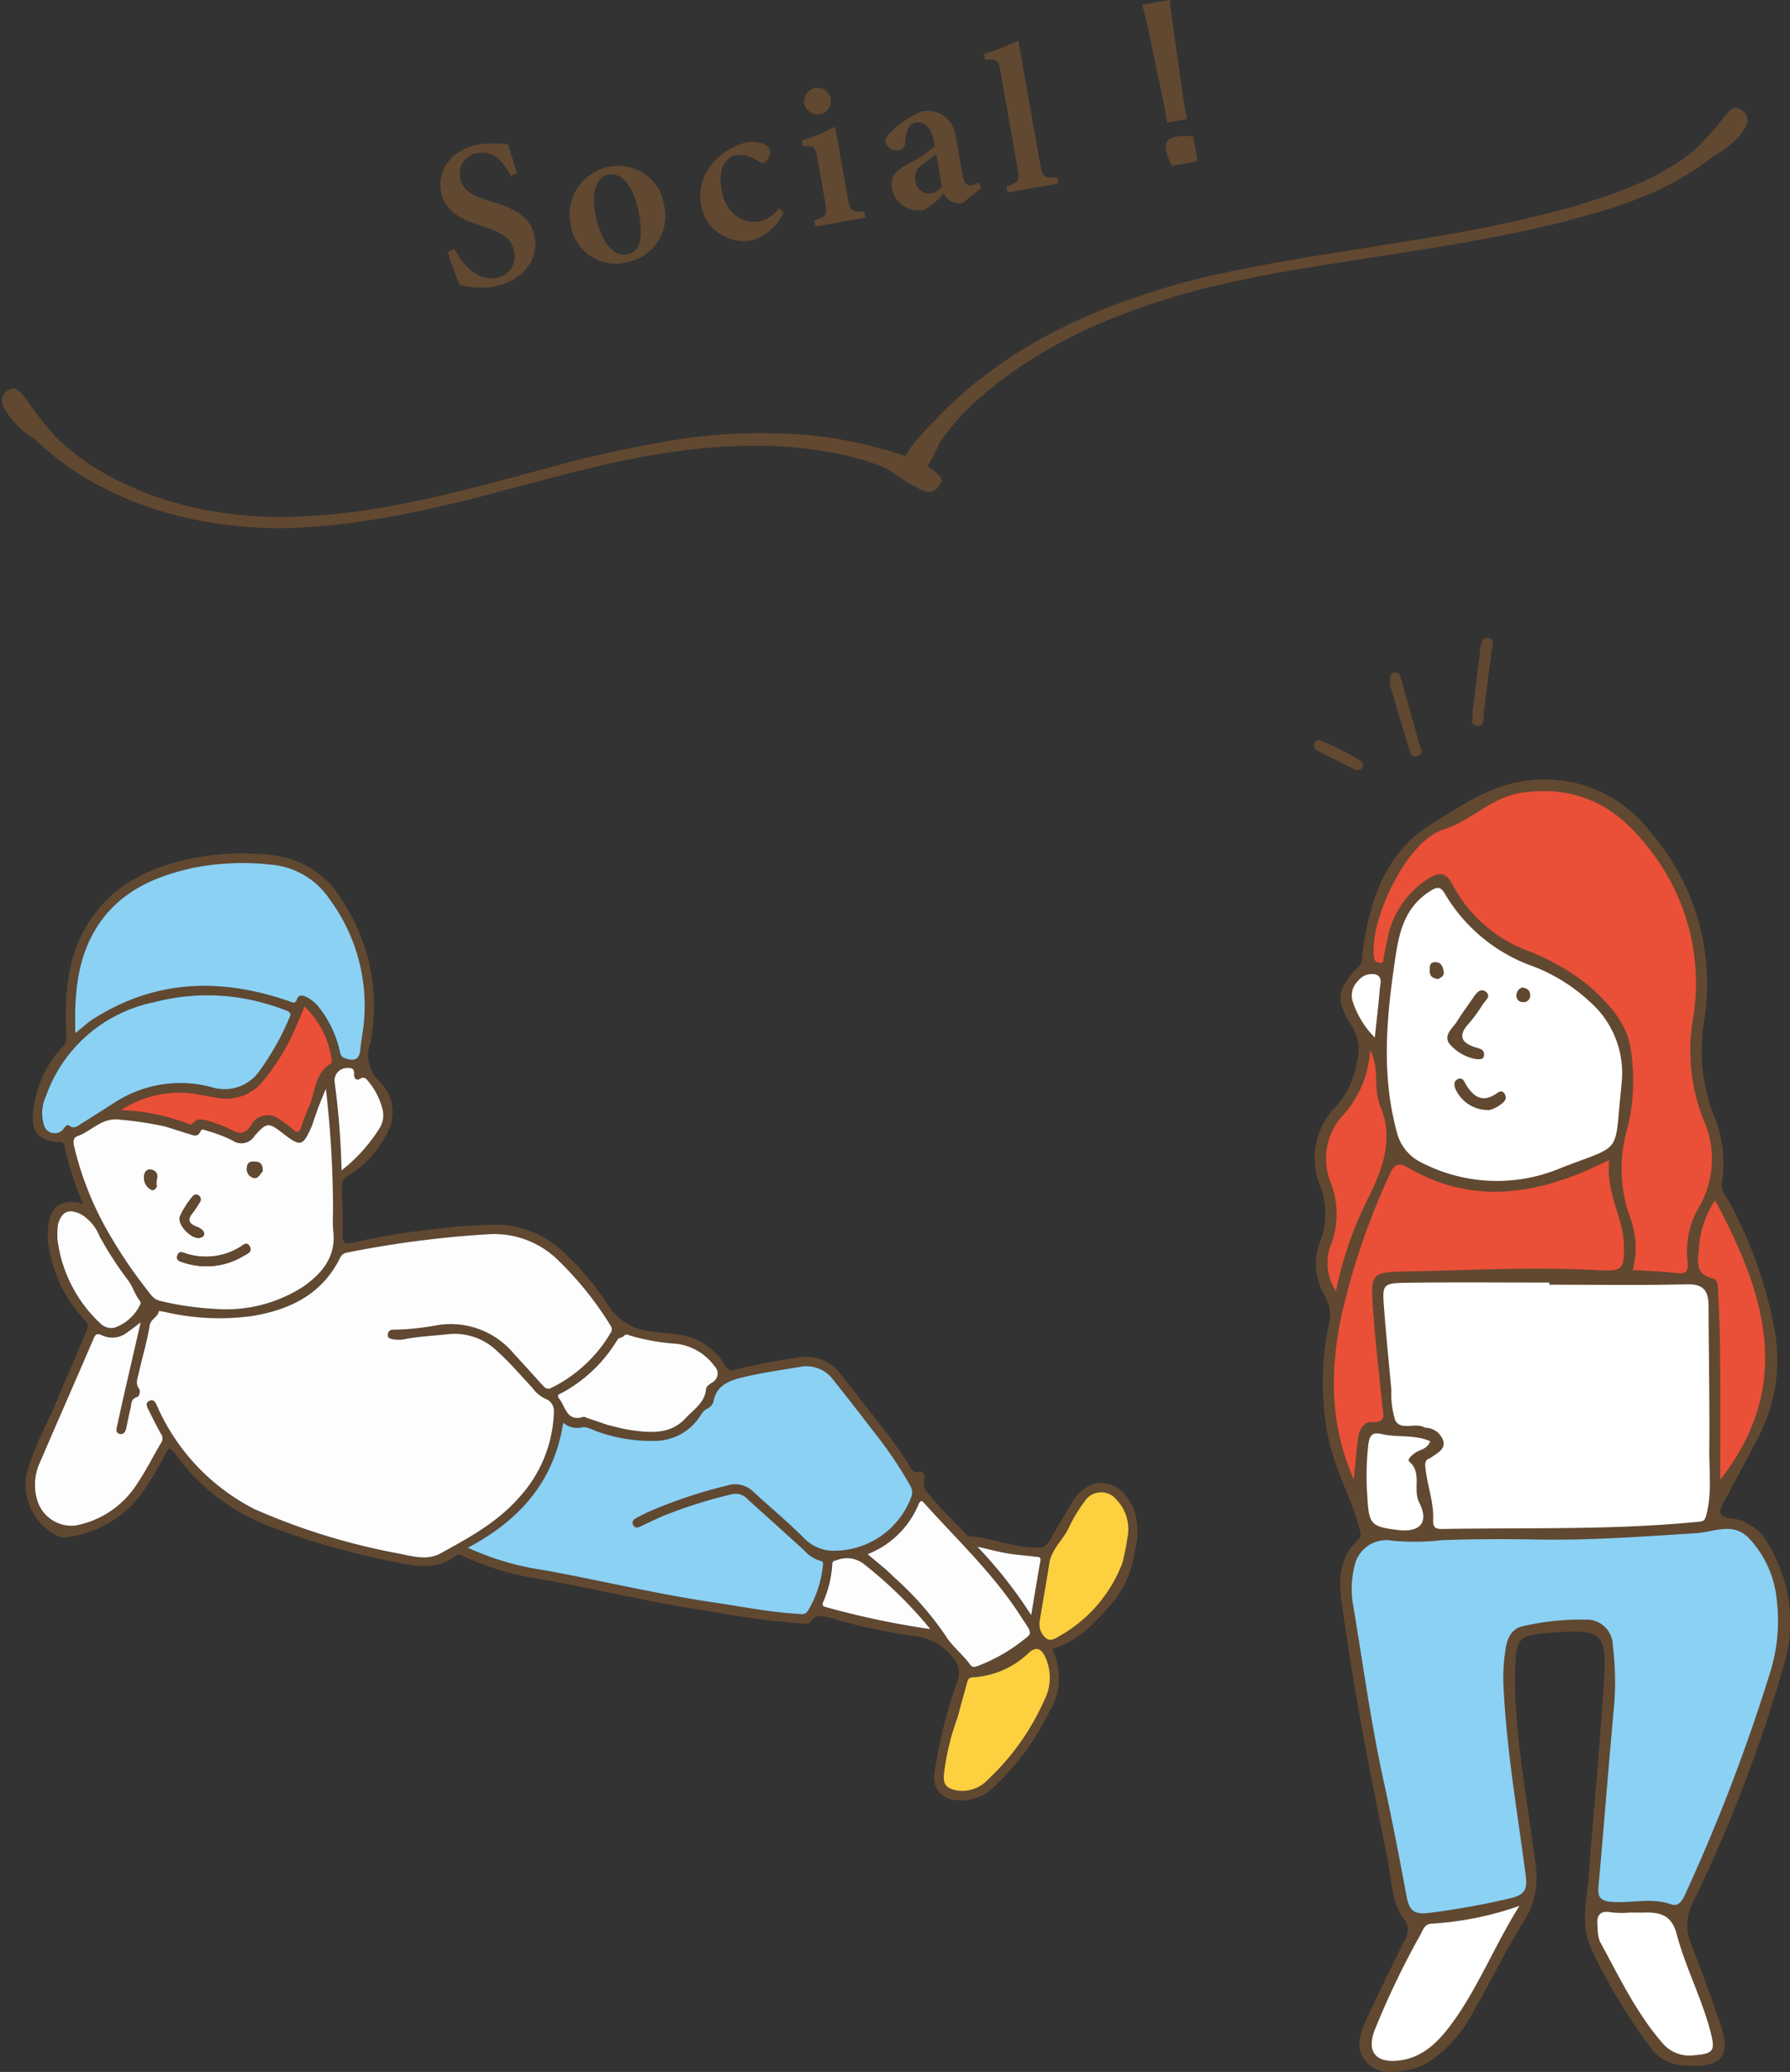
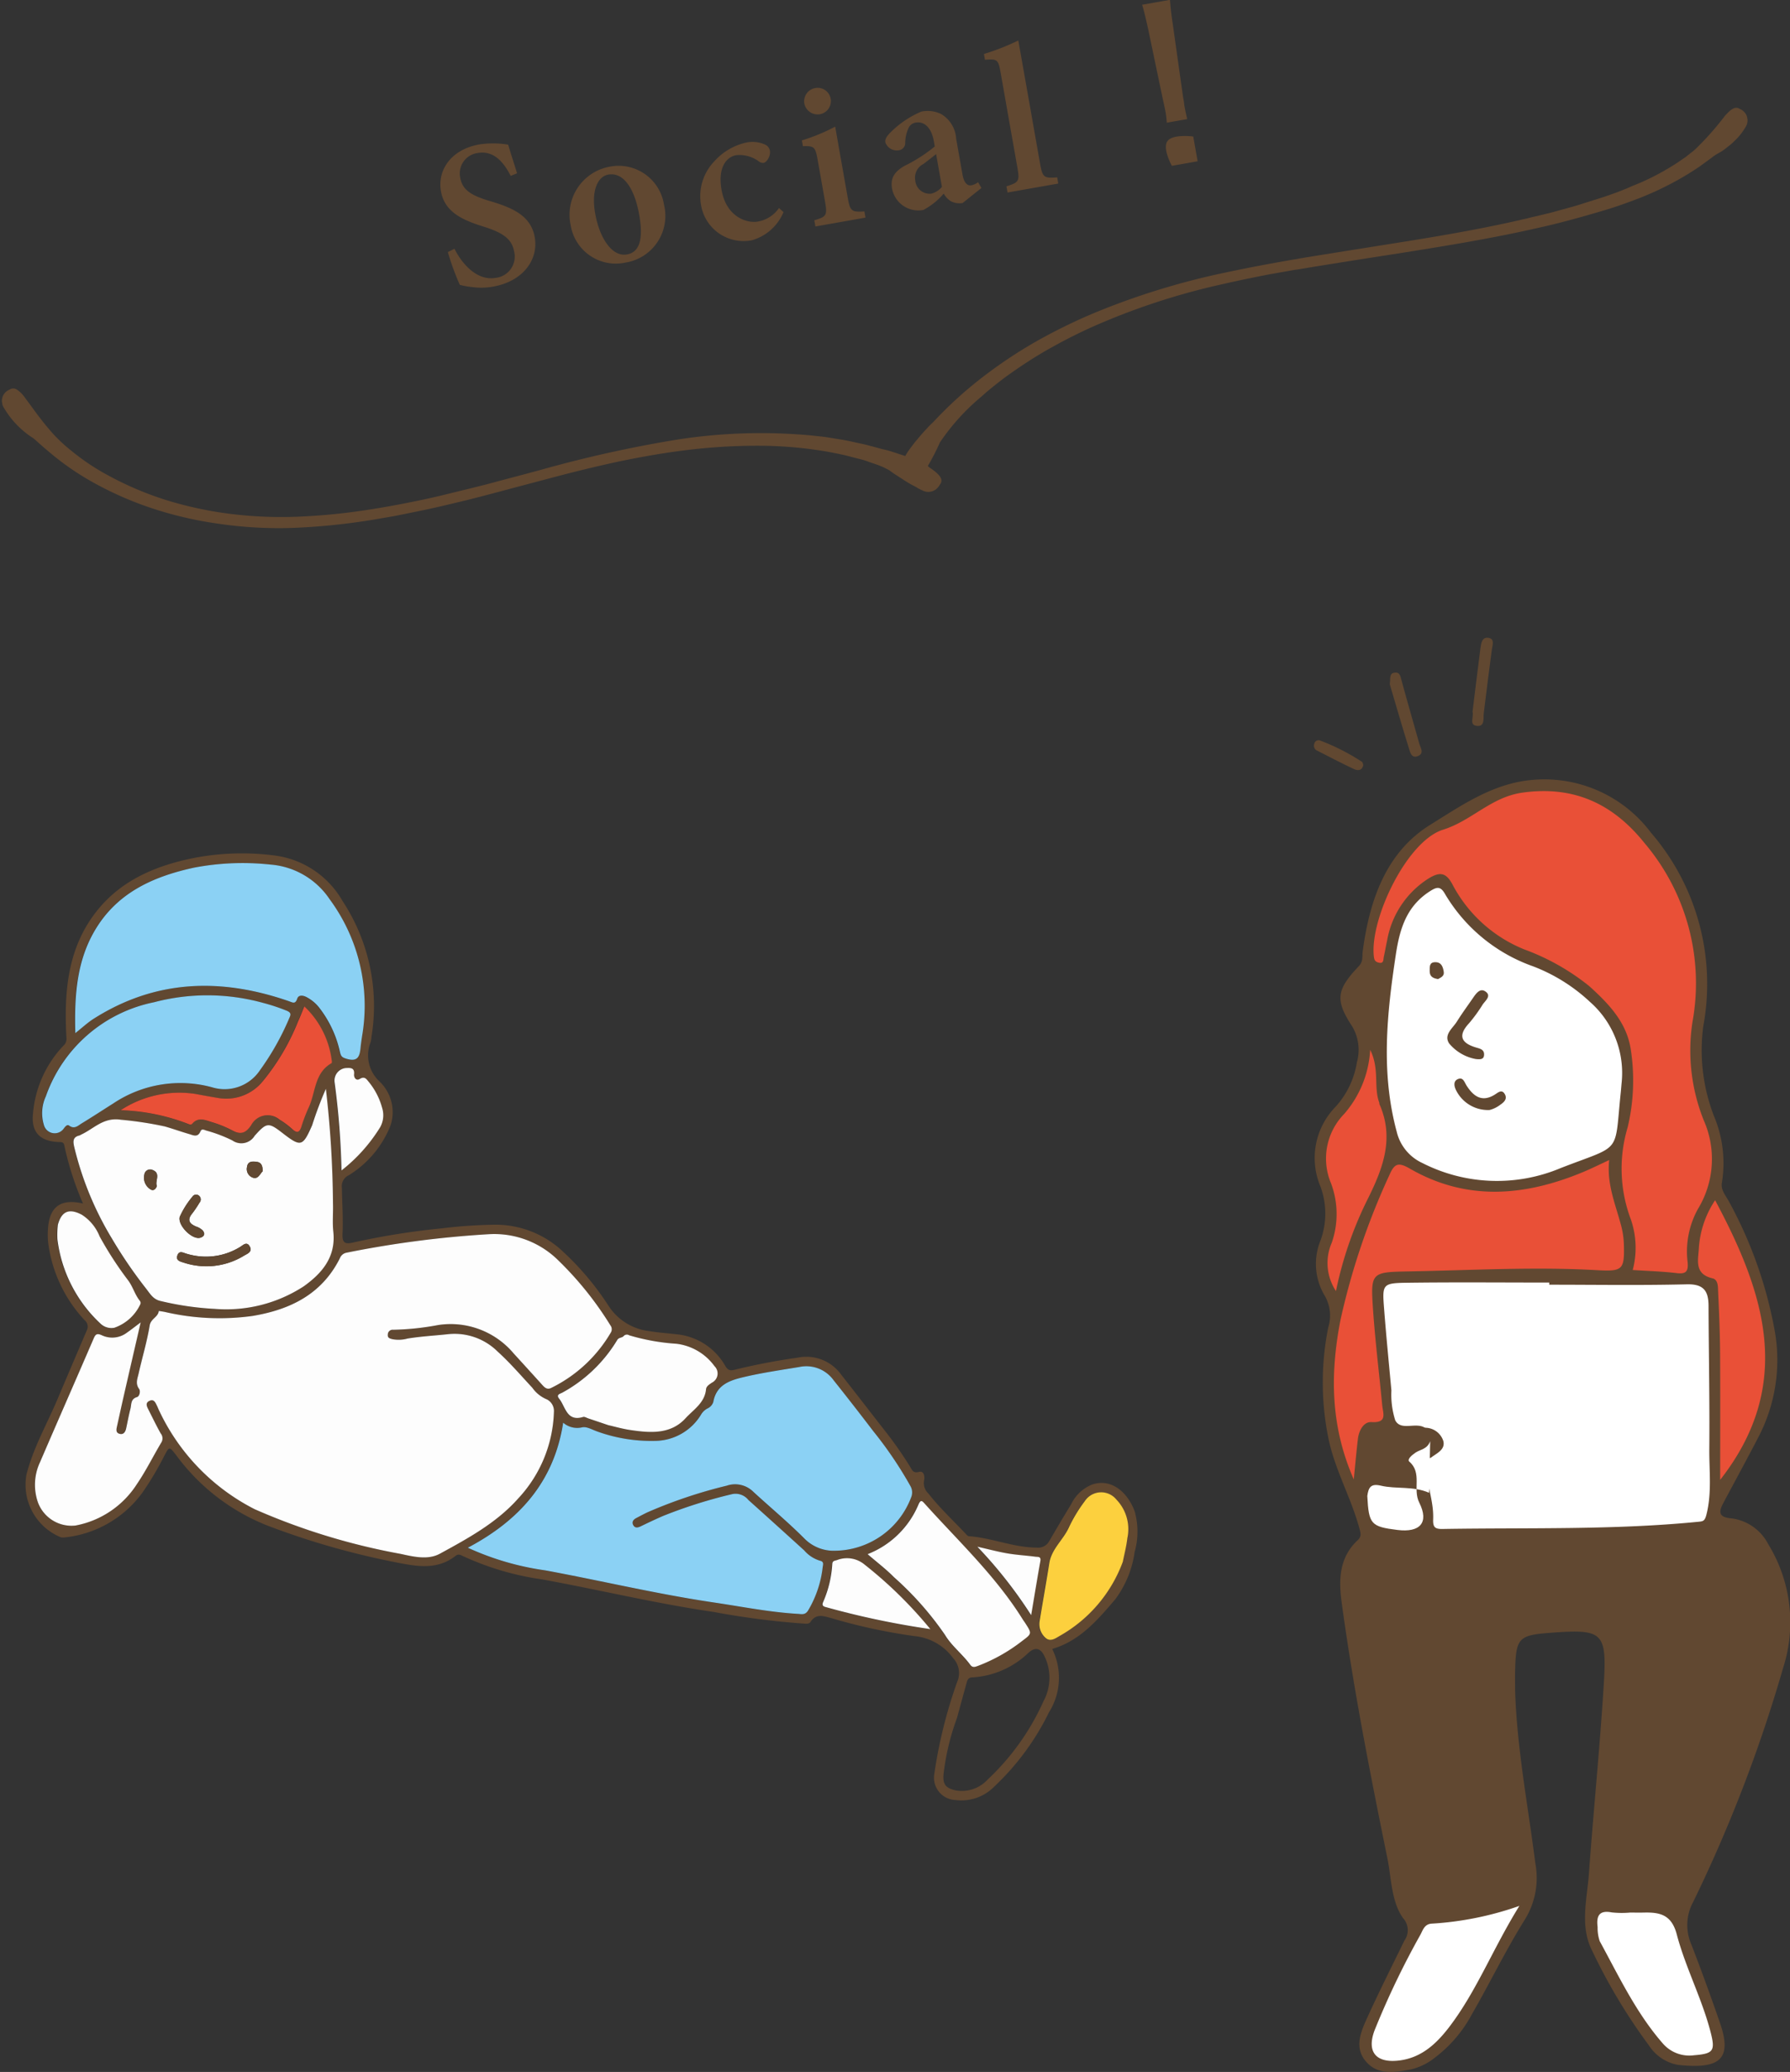
<svg xmlns="http://www.w3.org/2000/svg" width="171.035" height="197.917" viewBox="0 0 171.035 197.917">
  <rect x="0" y="0" width="171.035" height="197.917" fill="#333333" stroke="none" />
  <defs>
    <clipPath id="clip-path">
      <rect id="長方形_40473" data-name="長方形 40473" width="168.894" height="24.962" fill="#614831" />
    </clipPath>
  </defs>
  <g id="グループ_2054" data-name="グループ 2054" transform="translate(-513.581 -451.083)">
    <g id="グループ_1563" data-name="グループ 1563" transform="translate(102.558 -18.623)">
      <path id="パス_6576" data-name="パス 6576" d="M-32.18-9.96c-.16-1.26-.28-2.1-.36-2.84a8.985,8.985,0,0,0-2.7-.5c-2.74,0-4.4,1.7-4.4,3.78,0,2.04,1.64,3.1,3.42,4.02,1.5.78,2.46,1.52,2.46,2.8A2.043,2.043,0,0,1-35.92-.48c-1.96,0-3.04-2.16-3.4-3.42l-.68.2a24.066,24.066,0,0,0,.58,3.28A7.2,7.2,0,0,0-38.28,0,6.345,6.345,0,0,0-36.3.3c2.84,0,4.72-1.74,4.72-3.96,0-2.08-1.6-3.12-3.5-4.08-1.7-.84-2.52-1.5-2.52-2.74a1.963,1.963,0,0,1,2.04-2.04c1.66,0,2.34,1.44,2.74,2.7Zm8.82.92A4.664,4.664,0,0,0-28-4.2,4.372,4.372,0,0,0-23.42.24a4.51,4.51,0,0,0,4.54-4.8A4.385,4.385,0,0,0-23.36-9.04Zm-.26.72c1.44,0,2.24,1.68,2.24,4.3,0,2.88-.88,3.52-1.82,3.52-1.4,0-2.3-1.92-2.3-4.4C-25.5-7.18-24.6-8.32-23.62-8.32Zm15.5,5.98a3.06,3.06,0,0,1-2.24.92c-.96,0-2.86-.88-2.86-3.58,0-2.14.98-3.02,1.96-3.02a3.114,3.114,0,0,1,2.02.96.654.654,0,0,0,.42.22c.3,0,.78-.5.8-1.02a.786.786,0,0,0-.36-.68,2.905,2.905,0,0,0-1.74-.5,5.754,5.754,0,0,0-3.26,1.2A4.8,4.8,0,0,0-15.4-3.98,4.118,4.118,0,0,0-11.18.24,4.658,4.658,0,0,0-7.76-1.88Zm5.38-8.14a1.277,1.277,0,0,0,1.3-1.26,1.264,1.264,0,0,0-1.28-1.28A1.289,1.289,0,0,0-4-11.74,1.3,1.3,0,0,0-2.74-10.48ZM-.14,0V-.6C-1.38-.74-1.48-.86-1.48-2.22V-9.06a17.88,17.88,0,0,1-3.36.74v.56c1.04.16,1.16.24,1.16,1.52v4.02C-3.68-.82-3.8-.74-5-.6V0Zm11.4-.86-.22-.6a1.563,1.563,0,0,1-.68.18c-.34,0-.66-.26-.66-1.18V-5.92a2.927,2.927,0,0,0-1-2.56,2.92,2.92,0,0,0-1.84-.56,9.276,9.276,0,0,0-3.2,1.42c-.44.3-.68.56-.68.88a1.154,1.154,0,0,0,1.1.96.7.7,0,0,0,.76-.6,3.489,3.489,0,0,1,.58-1.36.892.892,0,0,1,.74-.36c.84,0,1.4.74,1.4,2.06v.5A14.814,14.814,0,0,1,4.4-4.22c-1.06.38-1.56.92-1.56,1.94A2.551,2.551,0,0,0,5.44.24,6.736,6.736,0,0,0,7.62-.96a2.05,2.05,0,0,0,.5.8,1.761,1.761,0,0,0,1.12.4Zm-3.7-.76a1.927,1.927,0,0,1-1.12.46A1.38,1.38,0,0,1,5.16-2.68,1.455,1.455,0,0,1,6.2-4.08c.42-.22.96-.5,1.36-.72ZM18.56,0V-.6c-1.24-.12-1.38-.22-1.38-1.56V-14.12a22.527,22.527,0,0,1-3.46.7v.56c1.16.12,1.26.18,1.26,1.44v9.26c0,1.3-.12,1.4-1.34,1.56V0Zm13.2-3.92c-.02-.38-.04-.86-.04-1.08v-.34c.02-.16.02-.44.02-.8l.24-6.94c.02-.8.06-1.58.14-2.34h-2.7c.08.62.12,1.5.16,2.34l.22,6.94c.04.9.04.9.04,1.22a8.911,8.911,0,0,1-.06,1ZM32.04.22v-2.4s-1.875-.6-2.5,0,0,2.4,0,2.4Z" transform="matrix(0.985, -0.174, 0.174, 0.985, 493.859, 490.469)" fill="#614831" />
      <g id="グループ_1562" data-name="グループ 1562" transform="matrix(0.985, -0.174, 0.174, 0.985, 411.023, 507.027)">
        <g id="グループ_1561" data-name="グループ 1561" transform="translate(0 0)" clip-path="url(#clip-path)">
          <path id="パス_4469" data-name="パス 4469" d="M86.03,22.5h0a22.6,22.6,0,0,0,1.533-2.021,20.855,20.855,0,0,1,4.709-3.643c.689-.444,1.488-.866,2.332-1.311.866-.422,1.777-.844,2.732-1.244.466-.2.955-.378,1.466-.578q.733-.267,1.533-.533c1.044-.355,2.132-.666,3.221-.955a65.645,65.645,0,0,1,12.995-1.91c.977-.044,1.933-.089,2.8-.111s1.688-.044,2.421-.044h1.977c.555.022,1.044.022,1.422.022,1.488.022,4.687.067,8.641.155,3.954.067,8.708.155,13.306-.067,2.31-.089,4.576-.311,6.686-.555,1.066-.111,2.088-.289,3.043-.466.489-.089.955-.178,1.4-.289.222-.044.444-.111.666-.155.222-.067.444-.111.644-.178a28.378,28.378,0,0,0,4.021-1.444c.977-.466,1.6-.8,1.777-.866.2-.067.378-.133.555-.2a5.339,5.339,0,0,0,.511-.244c.155-.089.333-.178.489-.267s.311-.2.444-.289a5.663,5.663,0,0,0,1.222-1.088,1.172,1.172,0,0,0-.222-1.8.612.612,0,0,0-.666-.133,1.341,1.341,0,0,0-.4.2,5.312,5.312,0,0,0-.489.355,27.269,27.269,0,0,1-3.177,2.532,4.765,4.765,0,0,1-.689.4c-.156.089-.333.178-.533.289-.222.089-.444.2-.689.311A23.892,23.892,0,0,1,157.756,7.7c-.4.089-.844.178-1.266.289-.444.089-.889.2-1.355.267-.933.178-1.91.289-2.932.422-1,.155-2.066.222-3.132.333-.533.044-1.066.067-1.622.111-.267,0-.555.022-.822.044s-.555.022-.822.044c-4.42.222-8.908.155-12.639.089s-6.686-.111-8-.133c-1.311,0-4.287-.044-8.019.089a70.728,70.728,0,0,0-12.639,1.555,53.1,53.1,0,0,0-6.286,1.8,44.672,44.672,0,0,0-5.309,2.31,38.7,38.7,0,0,0-5.664,3.554c-.422.267-.777.555-1.133.822-.333.267-.644.533-.933.777-.267.244-.533.489-.755.711-.133.133-.244.267-.355.4-.178-.089-.333-.178-.511-.267-.2-.111-.4-.222-.622-.333a6.579,6.579,0,0,0-.689-.333c-.178-.067-.444-.2-.822-.378-.178-.089-.4-.178-.622-.289-.244-.111-.489-.222-.777-.333-.555-.222-1.2-.511-1.933-.755-.378-.133-.755-.267-1.155-.4s-.822-.244-1.266-.378a52.019,52.019,0,0,0-12.773-1.866,118.355,118.355,0,0,0-13.328.578c-1.955.178-3.71.311-5.131.444-1.444.111-2.555.178-3.243.222s-1.821.133-3.243.178c-1.444.044-3.176.089-5.131.044a59.224,59.224,0,0,1-6.309-.444,39.36,39.36,0,0,1-6.686-1.4,35.554,35.554,0,0,1-6.175-2.51,31.031,31.031,0,0,1-4.887-3.2A21.756,21.756,0,0,1,5.64,6.746a14.428,14.428,0,0,1-1.355-1.8C3.263,3.3,2.708,1.97,2.242,1.1A2.8,2.8,0,0,0,1.6.171.616.616,0,0,0,.909.06,1.173,1.173,0,0,0,.353.349,1.187,1.187,0,0,0,.087,1.682a8.546,8.546,0,0,0,2.2,3.288c.155.133.578.733,1.311,1.6a26.018,26.018,0,0,0,3.154,3.2,32.69,32.69,0,0,0,5.042,3.51A35.783,35.783,0,0,0,18.28,16.12a39.765,39.765,0,0,0,7.108,1.666,62.474,62.474,0,0,0,6.753.533c1.044.022,2.044.022,2.977.022.933-.022,1.8-.044,2.577-.067,1.577-.044,2.8-.133,3.6-.178s2.021-.133,3.576-.267,3.421-.289,5.487-.466,4.332-.333,6.686-.422c2.355-.067,4.776-.067,7.153.089a54.62,54.62,0,0,1,6.864.866,39.072,39.072,0,0,1,5.731,1.577c.822.311,1.577.6,2.221.911.333.155.644.289.933.422s.533.289.777.422.444.244.644.355c.178.111.355.222.489.311.267.2.444.333.511.4.267.289.533.533.8.777s.511.489.755.689c.222.2.466.378.666.533a3.267,3.267,0,0,0,.511.4,1.211,1.211,0,0,0,1.311.133,1.7,1.7,0,0,0,.489-.422c.378-.378.133-.889-.644-1.644a1.074,1.074,0,0,1-.222-.267" transform="translate(0 0)" fill="#614831" />
        </g>
      </g>
    </g>
    <g id="グループ_1672" data-name="グループ 1672" transform="translate(13486.859 1901.497)">
      <path id="パス_4099" data-name="パス 4099" d="M2765.61,255.878c.164,5.593,1.237,11.085,1.937,16.616a7.561,7.561,0,0,1-1.008,5.379c-1.833,2.931-3.342,6.063-5.07,9.062a12.649,12.649,0,0,1-3.531,4.125,5.852,5.852,0,0,1-2.276,1.117c-1.511.274-3.149.6-4.316-.773-1.093-1.284-.511-2.732.073-4.024,1.143-2.529,2.4-5.009,3.612-7.505a1.691,1.691,0,0,0-.119-2.139c-1.137-1.608-1.108-3.774-1.5-5.714-1.658-8.13-3.26-16.274-4.378-24.5-.288-2.118-.226-4.244,1.513-5.871.413-.386.317-.677.182-1.174-.8-2.951-2.365-5.622-2.971-8.664a26.7,26.7,0,0,1,0-10.511,3.781,3.781,0,0,0-.347-3.049,5.918,5.918,0,0,1-.386-5.273,7.452,7.452,0,0,0-.022-5.166,7,7,0,0,1,1.464-7.6,8.268,8.268,0,0,0,2.032-4.253,4.383,4.383,0,0,0-.458-3.422c-1.65-2.516-1.5-3.494.646-5.755.431-.454.3-.945.367-1.42.646-4.849,2.208-9.446,6.466-12.085,2.993-1.856,6.055-4.009,9.873-4.288a12.721,12.721,0,0,1,11.2,5.049,22.122,22.122,0,0,1,5,18.49,17.429,17.429,0,0,0,1.012,8.559,11.631,11.631,0,0,1,.775,6.343c-.162.724.375,1.285.683,1.873a40.78,40.78,0,0,1,4.382,12.461,15.908,15.908,0,0,1-1.626,10.09c-1.071,2.067-2.188,4.111-3.284,6.165-.466.872-.551,1.415.772,1.521a4.6,4.6,0,0,1,3.493,2.465,14.244,14.244,0,0,1,1.416,11.836,138.7,138.7,0,0,1-8.594,22.349,4.607,4.607,0,0,0-.154,4.085q1.435,3.728,2.736,7.506c1.183,3.444-.072,4.395-4.04,3.959a4.19,4.19,0,0,1-2.769-1.863,54.365,54.365,0,0,1-5.5-9.207c-1.086-2.275-.4-4.821-.226-7.24.438-6.023,1.045-12.034,1.417-18.06.306-4.969-.1-5.266-4.989-4.91-3.176.231-3.409.476-3.485,3.7-.013.57,0,1.14,0,1.711" transform="translate(-15594.122 -1544.916)" fill="#614831" />
      <path id="パス_4100" data-name="パス 4100" d="M2846.6,85.9c.244-1.982.486-4,.748-6.02.063-.486.136-1.145.792-1.028.594.106.364.692.3,1.138-.27,2.017-.52,4.037-.769,6.057-.06.483.114,1.232-.565,1.216-.914-.022-.356-.854-.51-1.362" transform="translate(-15679.175 -1468.334)" fill="#614831" />
      <path id="パス_4101" data-name="パス 4101" d="M2794.113,102.128c.071-.607-.047-1.035.407-1.125.536-.106.6.286.713.712.541,2.025,1.141,4.034,1.7,6.055.108.4.505.92-.119,1.189s-.754-.354-.872-.733c-.657-2.11-1.27-4.233-1.823-6.1" transform="translate(-15634.598 -1487.156)" fill="#614831" />
      <path id="パス_4102" data-name="パス 4102" d="M2750.6,146.349c-.121.557-.539.553-.91.378-1.167-.551-2.312-1.148-3.462-1.735a.524.524,0,0,1-.309-.685.412.412,0,0,1,.521-.312,20.592,20.592,0,0,1,4.03,2.045c.076.049.087.2.131.309" transform="translate(-15593.613 -1523.685)" fill="#614831" />
-       <path id="パス_4103" data-name="パス 4103" d="M2784.437,660.717c.32,6.2,1.343,11.978,2.1,17.786.171,1.3.069,1.934-1.467,2.286a73.567,73.567,0,0,1-7.869,1.409c-1.378.162-1.8-.347-2.024-1.55-.7-3.739-1.414-7.478-2.228-11.193-1.217-5.557-1.961-11.191-2.909-16.792a9.125,9.125,0,0,1,.18-3.727,3.1,3.1,0,0,1,3.606-2.3,23.723,23.723,0,0,0,4.792-.061q4.443-.147,8.893-.057c5.137.1,10.249-.284,15.367-.609,1.673-.106,3.468-1.095,5,.482a9.994,9.994,0,0,1,2.682,6.13,16.47,16.47,0,0,1-.566,6.41,173.8,173.8,0,0,1-8.252,21.572c-.269.606-.659,1.084-1.255.872-1.893-.671-3.812-.1-5.712-.242-1.04-.076-1.365-.409-1.271-1.458.524-5.784.962-11.577,1.5-17.36a27.907,27.907,0,0,0-.126-5.624,2.5,2.5,0,0,0-2.66-2.52,24.525,24.525,0,0,0-5.933.626c-1.151.251-1.554,1.271-1.675,2.332a16.567,16.567,0,0,0-.171,3.59" transform="translate(-15614.047 -1949.874)" fill="#8bd1f4" />
      <path id="パス_4104" data-name="パス 4104" d="M2805.862,488.967c4.383,0,8.768.072,13.148-.037,1.622-.04,2.074.643,2.079,2.063.016,4.558.113,9.116.073,13.673-.019,2.085.257,4.178-.277,6.271-.162.634-.339.632-.8.678-8.124.8-16.274.546-24.416.685-.747.013-.923-.194-.893-.933.067-1.71-.606-3.33-.748-5.037-.061-.73.3-.675.6-.889.545-.4,1.315-.74,1.122-1.533a1.827,1.827,0,0,0-1.662-1.276.493.493,0,0,1-.166-.039c-.883-.487-2.239.352-2.771-.678a8.112,8.112,0,0,1-.365-2.852c-.241-2.607-.5-5.213-.7-7.823-.183-2.348-.156-2.429,2.281-2.461,4.5-.06,9-.017,13.5-.017v.208" transform="translate(-15631.115 -1816.663)" fill="#fff" />
      <path id="パス_4105" data-name="パス 4105" d="M2808.561,222.149a8.34,8.34,0,0,0-.171-4.817,13.742,13.742,0,0,1-.312-8.82,19.335,19.335,0,0,0,.291-7.471c-.4-2.582-2.124-4.348-3.945-6a21.843,21.843,0,0,0-6.2-3.512,13.4,13.4,0,0,1-6.846-6.138c-.613-1.176-1.179-1.368-2.373-.615a8.8,8.8,0,0,0-3.916,5.919c-.111.5-.193,1-.306,1.5-.066.289.027.743-.55.573-.34-.1-.381-.324-.413-.634-.363-3.547,3.157-10.969,6.617-12.049,2.748-.857,4.578-3.121,7.6-3.543,5.025-.7,8.724,1.17,11.65,4.819a20.682,20.682,0,0,1,4.585,17.08,17.95,17.95,0,0,0,1.07,9.391,9.159,9.159,0,0,1-.549,8.479,8.406,8.406,0,0,0-.983,5.12c.067.83-.149,1.116-1.023,1.012-1.352-.162-2.718-.2-4.225-.3" transform="translate(-15625.832 -1551.244)" fill="#e95037" />
      <path id="パス_4106" data-name="パス 4106" d="M2814.662,256.619c-.025.284-.047.567-.076.851-.625,6.011.179,4.919-5.745,7.222a15.7,15.7,0,0,1-13.214-.487,4.416,4.416,0,0,1-2.455-3.018c-1.52-5.652-.931-11.259-.073-16.916.376-2.479,1.04-4.615,3.266-6.032.652-.415,1.005-.494,1.44.286a15.936,15.936,0,0,0,8.389,6.888,16.623,16.623,0,0,1,5.447,3.4,9.037,9.037,0,0,1,3.021,7.805" transform="translate(-15633.001 -1603.527)" fill="#fff" />
      <path id="パス_4107" data-name="パス 4107" d="M2760.481,441.483c-2.251-5.118-2.265-10.121-1.271-15.242a67.611,67.611,0,0,1,4.665-13.819c.476-1.1.832-1.283,1.953-.636,5.428,3.135,10.99,2.651,16.558.334.778-.324,1.533-.7,2.5-1.147-.253,2.272.59,4.2,1.122,6.2a8.077,8.077,0,0,1,.28,1.843c.064,2.415-.1,2.614-2.536,2.476-6.049-.342-12.091.012-18.135.12-3.465.062-3.536.129-3.3,3.615.211,3.068.589,6.125.883,9.188.074.772.511,1.68-1.022,1.588-.756-.045-1.2.788-1.3,1.579-.147,1.208-.252,2.421-.4,3.9" transform="translate(-15604.403 -1750.576)" fill="#e95037" />
      <path id="パス_4108" data-name="パス 4108" d="M2796.715,885.185c-2.526,4.068-4.068,8.1-6.67,11.527-1.207,1.588-2.646,2.976-4.8,3.244-2.213.274-3.147-.793-2.373-2.869a79.278,79.278,0,0,1,4.4-9.173c.218-.414.371-.969,1.027-1.026a30.645,30.645,0,0,0,8.417-1.7" transform="translate(-15624.813 -2153.549)" fill="#fff" />
      <path id="パス_4109" data-name="パス 4109" d="M2929.182,889.06c.456,0,.913.01,1.368,0,1.528-.036,2.638.2,3.134,2.082.835,3.17,2.4,6.119,3.227,9.312.472,1.818.29,2.086-1.573,2.235a3.349,3.349,0,0,1-2.937-1.07c-2.579-2.933-4.234-6.446-6.08-9.834a3.922,3.922,0,0,1-.2-1.34c-.128-1.025.115-1.645,1.356-1.4a9.137,9.137,0,0,0,1.707.019" transform="translate(-15746.747 -2156.781)" fill="#fff" />
      <path id="パス_4110" data-name="パス 4110" d="M2991.8,436.5c4.714,8.809,7.637,17.58.486,26.715,0-4.093.018-8.1-.008-12.1-.013-1.937-.092-3.875-.185-5.81-.023-.489.028-1.207-.541-1.341-1.792-.423-1.352-1.783-1.3-2.936a9.353,9.353,0,0,1,1.552-4.527" transform="translate(-15801.201 -1772.269)" fill="#e95037" />
      <path id="パス_4111" data-name="パス 4111" d="M2757.83,340.807c.925,1.867.313,3.554.87,5.051.019.052,0,.118.026.168,1.407,3.183.365,6.028-1.062,8.912a35.66,35.66,0,0,0-3.1,8.926,4.853,4.853,0,0,1-.4-4.624,8.366,8.366,0,0,0-.07-5.667,6.094,6.094,0,0,1,1.257-6.633,10.15,10.15,0,0,0,2.482-6.133" transform="translate(-15600.19 -1690.95)" fill="#e95037" />
-       <path id="パス_4112" data-name="パス 4112" d="M2785.459,585.535c-.282.77-.939.784-1.388,1.081-.347.23-.851.657-.606.87,1.256,1.092.3,2.627.948,3.912.967,1.922.066,2.882-2.082,2.615-2.541-.315-2.74-.549-2.88-3.246a26.111,26.111,0,0,1,.1-4.926c.112-.822.334-1.212,1.3-.984,1.474.347,3.06.008,4.6.678" transform="translate(-15622.082 -1898.282)" fill="#fff" />
-       <path id="パス_4113" data-name="パス 4113" d="M2772.151,298.622a8.631,8.631,0,0,1-2.083-3.373,1.926,1.926,0,0,1,.491-2.033,1.679,1.679,0,0,1,1.665-.619c.742.23.437.964.4,1.485-.113,1.446-.293,2.887-.469,4.539" transform="translate(-15614.073 -1649.936)" fill="#fff" />
+       <path id="パス_4112" data-name="パス 4112" d="M2785.459,585.535c-.282.77-.939.784-1.388,1.081-.347.23-.851.657-.606.87,1.256,1.092.3,2.627.948,3.912.967,1.922.066,2.882-2.082,2.615-2.541-.315-2.74-.549-2.88-3.246c.112-.822.334-1.212,1.3-.984,1.474.347,3.06.008,4.6.678" transform="translate(-15622.082 -1898.282)" fill="#fff" />
      <path id="パス_4114" data-name="パス 4114" d="M2833.433,309.6a4.309,4.309,0,0,1-2.538-1.495c-.533-.833.344-1.44.743-2.079.477-.765,1.014-1.494,1.526-2.237.292-.424.67-.992,1.188-.651.633.418.012.875-.251,1.262a14.644,14.644,0,0,1-1.292,1.777c-1.117,1.2-.743,1.908.678,2.328.391.116.793.194.749.728-.03.37-.292.432-.8.367" transform="translate(-15665.712 -1658.854)" fill="#614831" />
      <path id="パス_4115" data-name="パス 4115" d="M2838.608,362.154a3.4,3.4,0,0,1-3.229-1.923c-.175-.367-.26-.85.208-1.035.49-.194.6.291.812.626.642,1,1.448,1.633,2.685.871.323-.2.694-.573.985-.023.233.44-.1.749-.445.981a2.838,2.838,0,0,1-1.016.5" transform="translate(-15669.546 -1706.539)" fill="#614831" />
      <path id="パス_4116" data-name="パス 4116" d="M2820.3,286.753c-.509-.074-.805-.261-.8-.768.006-.407-.051-.849.544-.847s.729.478.8.924c.067.421-.3.547-.547.692" transform="translate(-15656.171 -1643.643)" fill="#614831" />
-       <path id="パス_4117" data-name="パス 4117" d="M2875.218,301.289c.489.039.741.268.77.641a.63.63,0,0,1-.708.749.6.6,0,0,1-.594-.688.785.785,0,0,1,.531-.7" transform="translate(-15703.068 -1657.369)" fill="#614831" />
      <path id="パス_4169" data-name="パス 4169" d="M1931.772,249.42a28.932,28.932,0,0,1-1.783-5.536c-.061-.321-.221-.331-.476-.338-1.845-.053-2.722-.924-2.517-2.759a10.687,10.687,0,0,1,2.885-6.429.86.86,0,0,0,.306-.766c-.238-4.377.082-8.661,3.006-12.246,2.35-2.882,5.625-4.221,9.141-4.931a24.188,24.188,0,0,1,7.853-.228,8.763,8.763,0,0,1,6.388,4.344,18.2,18.2,0,0,1,2.761,12.942,3.314,3.314,0,0,1-.078.515,3.393,3.393,0,0,0,.845,3.771,4.053,4.053,0,0,1,1.055,4.191,9.817,9.817,0,0,1-3.995,4.767,1.141,1.141,0,0,0-.655,1.2c.021,1.472.129,2.947.059,4.413-.045.935.329.968,1.039.807a70.879,70.879,0,0,1,8.463-1.35,46.361,46.361,0,0,1,5.092-.346,9.361,9.361,0,0,1,6.518,2.614,26.826,26.826,0,0,1,4.338,5.181,5.379,5.379,0,0,0,3.9,2.374c.8.139,1.61.184,2.415.283a6.015,6.015,0,0,1,4.8,3.024c.266.468.517.484.962.365a60.246,60.246,0,0,1,5.951-1.139,4.1,4.1,0,0,1,4.184,1.639c1.419,1.8,2.812,3.611,4.22,5.415a36.508,36.508,0,0,1,2.341,3.349c.2.319.277.66.867.506.488-.128.556.488.478.816a1.346,1.346,0,0,0,.408,1.245c1.072,1.372,2.346,2.556,3.536,3.818.1.1.212.257.326.265,2.194.149,4.255,1.079,6.479,1.087a1.2,1.2,0,0,0,1.209-.616c.685-1.171,1.369-2.343,2.083-3.5a3.813,3.813,0,0,1,2.025-1.912c1.994-.643,3.478.947,4.067,2.6a7.171,7.171,0,0,1-.016,3.859,9.793,9.793,0,0,1-1.874,4.539c-1.655,1.934-3.351,3.936-6,4.713a6.2,6.2,0,0,1-.312,6.058,24.413,24.413,0,0,1-5.209,7.073,4.391,4.391,0,0,1-3.714,1.3,2.134,2.134,0,0,1-2.027-2.517,45.444,45.444,0,0,1,2.181-8.765,2.09,2.09,0,0,0-.392-2.277,5.157,5.157,0,0,0-3.644-2.095,53.856,53.856,0,0,1-7.988-1.722c-.7-.175-1.435-.493-1.986.359-.166.256-.525.159-.817.15a75.857,75.857,0,0,1-8.435-1.1c-5.513-.8-10.928-2.113-16.4-3.11a26.947,26.947,0,0,1-7.569-2.229c-.263-.134-.452-.207-.7-.016-1.819,1.428-3.863.977-5.838.589a74.45,74.45,0,0,1-12.116-3.476,19.868,19.868,0,0,1-8.641-6.6c-.053-.068-.1-.14-.157-.208-.595-.753-.606-.759-1.068.122a29.549,29.549,0,0,1-2.077,3.5,10.53,10.53,0,0,1-7.523,4.317.8.8,0,0,1-.341-.039,5.425,5.425,0,0,1-3.238-5.965c.643-2.553,1.957-4.823,2.971-7.219q1.388-3.28,2.792-6.553a.8.8,0,0,0-.213-.989,13.318,13.318,0,0,1-3.457-7.254,7.29,7.29,0,0,1-.034-1.467c.128-2.1,1.206-2.913,3.339-2.414m5.507,11.351c-.54.4-.911.7-1.3.969a2.324,2.324,0,0,1-2.391.273c-.558-.264-.657-.044-.841.383-1.685,3.906-3.4,7.8-5.079,11.708a5.1,5.1,0,0,0-.2,3.884,3.42,3.42,0,0,0,3.58,2.188,8.908,8.908,0,0,0,5.88-3.976c.858-1.262,1.538-2.644,2.322-3.957a.744.744,0,0,0-.061-.865c-.424-.758-.8-1.542-1.193-2.318-.151-.3-.281-.625.136-.8s.55.175.693.458c.092.181.157.375.251.555a20.211,20.211,0,0,0,9.094,9.344,62.215,62.215,0,0,0,13.942,4.267c1.232.269,2.612.609,3.755-.016,2.692-1.471,5.429-2.956,7.495-5.291a12.657,12.657,0,0,0,3.4-8.244,1.238,1.238,0,0,0-.676-1.206,3.185,3.185,0,0,1-1.39-1.113c-1.084-1.163-2.118-2.372-3.3-3.443a5.845,5.845,0,0,0-4.742-1.673c-1.29.139-2.587.207-3.871.416a3.231,3.231,0,0,1-1.459.062c-.216-.063-.472-.1-.435-.432a.457.457,0,0,1,.512-.467,25.8,25.8,0,0,0,4.291-.451,7.868,7.868,0,0,1,7.221,2.711q1.378,1.5,2.743,3.019c.248.276.491.479.89.255a13.441,13.441,0,0,0,5.636-5.241.614.614,0,0,0-.026-.717,32.075,32.075,0,0,0-5.177-6.395,8.694,8.694,0,0,0-6.423-2.31,98.023,98.023,0,0,0-13.636,1.772.849.849,0,0,0-.619.538c-1.728,3.437-4.751,4.9-8.341,5.5a23.075,23.075,0,0,1-8.357-.378c-.2-.039-.4-.064-.6-.1-.06.6-.762.729-.871,1.388-.255,1.541-.711,3.049-1.054,4.577-.108.482-.336.969.044,1.485.152.206.046.705-.2.776-.633.184-.522.7-.629,1.118-.16.617-.273,1.246-.409,1.869-.075.347-.252.633-.645.52-.369-.106-.292-.438-.227-.73.215-.962.422-1.926.642-2.888.521-2.277,1.047-4.553,1.616-7.023m31.25,21.528a26.364,26.364,0,0,0,7.389,2.16c5.387,1,10.721,2.272,16.144,3.074,2.663.394,5.308.927,8,1.084.34.02.7.137.978-.315a10.326,10.326,0,0,0,1.4-4.165c.028-.21.152-.522-.274-.6a3.234,3.234,0,0,1-1.5-.988q-2.662-2.415-5.335-4.817a1.563,1.563,0,0,0-1.54-.555,46.379,46.379,0,0,0-6.614,2.089c-.717.311-1.424.647-2.128.988-.263.127-.529.183-.694-.082-.188-.3-.035-.551.265-.707.36-.187.717-.383,1.084-.554a45.975,45.975,0,0,1,7.561-2.539,2.477,2.477,0,0,1,2.547.586c1.617,1.485,3.311,2.892,4.86,4.444a3.918,3.918,0,0,0,2.946,1.184,7.88,7.88,0,0,0,7.276-5.109,1.216,1.216,0,0,0-.067-1.061,37.652,37.652,0,0,0-3.552-5.249q-1.869-2.454-3.792-4.866a3.209,3.209,0,0,0-3.28-1.265c-1.794.3-3.593.554-5.366.977-1.357.323-2.562.763-2.852,2.365a1.036,1.036,0,0,1-.573.627,1.558,1.558,0,0,0-.566.526,5.191,5.191,0,0,1-4.455,2.563,15.176,15.176,0,0,1-5.458-.886c-.491-.168-1.043-.513-1.479-.408a2.046,2.046,0,0,1-1.813-.444c-.861,5.609-4.159,9.326-9.119,11.946m-13.554-43.841a35.267,35.267,0,0,0-1.313,3.482c-.908,2.06-1.076,2.105-2.85.733-1.325-1.025-1.5-1.007-2.645.274a1.486,1.486,0,0,1-2.132.445,13.675,13.675,0,0,0-2.433-.927c-.2-.043-.485-.249-.609.053-.259.628-.7.371-1.1.259-.781-.223-1.545-.5-2.327-.725a34.58,34.58,0,0,0-4.18-.637c-1.678-.258-2.579.861-3.8,1.421a.9.9,0,0,1-.153.081c-.665.152-.623.583-.5,1.117a30.6,30.6,0,0,0,3.593,8.725,43.73,43.73,0,0,0,3.23,4.738c.428.543.7,1.083,1.452,1.24a28.247,28.247,0,0,0,5.152.745,13.577,13.577,0,0,0,8.51-2.163c1.747-1.249,3.076-2.8,2.815-5.209-.1-.885-.005-1.788-.033-2.682a100.8,100.8,0,0,0-.679-10.969m-23.942-5.318c.653-.517,1.163-1,1.743-1.367,5.921-3.76,12.18-3.927,18.643-1.686.4.137.626.317.815-.242.118-.348.495-.329.823-.175a3.712,3.712,0,0,1,1.269,1.031,10.555,10.555,0,0,1,2,4.293c.094.376.194.476.616.6,1.085.323,1.263-.235,1.342-1.057.036-.375.093-.747.149-1.12a17.14,17.14,0,0,0-3.106-13.068,7.5,7.5,0,0,0-5.652-3.306,24.639,24.639,0,0,0-7.327.3c-3.662.8-7.026,2.23-9.182,5.554-2,3.082-2.234,6.55-2.137,10.246m17.983-2.877a19.96,19.96,0,0,0-10.467-.071,13.852,13.852,0,0,0-10.334,8.989,3.838,3.838,0,0,0-.189,2.715,1.064,1.064,0,0,0,1.927.322c.136-.169.3-.382.486-.245.516.383.864,0,1.227-.226,1.015-.619,2.01-1.271,3.016-1.907a11.523,11.523,0,0,1,9.407-1.53,4.06,4.06,0,0,0,4.582-1.622,25.191,25.191,0,0,0,2.836-5.054c.154-.331.086-.478-.266-.632a18.538,18.538,0,0,0-2.226-.741m57.721,52.646c.906.783,1.763,1.429,2.508,2.187a30.33,30.33,0,0,1,4.892,5.531c.615,1.035,1.664,1.833,2.4,2.838.236.324.473.209.743.114a16.2,16.2,0,0,0,4.222-2.38c.945-.7.94-.705.3-1.7-.078-.122-.168-.236-.244-.359-2.592-4.161-6.166-7.489-9.408-11.1-.242-.269-.35-.3-.531.066a8.693,8.693,0,0,1-4.884,4.8m-24.768-12.318c.568.128,1.324.349,2.1.463,1.9.28,3.847.437,5.276-1.127.745-.816,1.834-1.468,1.956-2.769.027-.294.315-.458.56-.628a.979.979,0,0,0,.247-1.578,5.283,5.283,0,0,0-3.635-2.139,20.318,20.318,0,0,1-4.518-.809.41.41,0,0,0-.537.084c-.164.179-.462.1-.621.395a13.875,13.875,0,0,1-5.2,4.984c-.2.126-.667.178-.331.595.616.764.706,2.225,2.288,1.745.138-.042.33.082.494.137.578.193,1.154.389,1.922.648m33.342,27.962a23.129,23.129,0,0,0-1.287,5.4c-.078.961.219,1.3,1.147,1.517a3.354,3.354,0,0,0,3.075-1.038,23.266,23.266,0,0,0,5.338-7.494,4.691,4.691,0,0,0,.1-4.253c-.374-.812-.887-.931-1.528-.372a8.392,8.392,0,0,1-5.365,2.363c-.407.01-.483.247-.561.526-.312,1.116-.614,2.235-.92,3.352m-79.949-58.047a19.438,19.438,0,0,1,6.451,1.308c.125.045.273.12.4-.023.563-.651,1.235-.343,1.848-.155a10.912,10.912,0,0,1,2.006.817c.815.442,1.289.2,1.776-.524a1.773,1.773,0,0,1,2.7-.53,7.679,7.679,0,0,1,1.243.93c.438.406.662.291.84-.215a15.676,15.676,0,0,1,.673-1.787c.719-1.444.532-3.359,2.215-4.311.042-.024.041-.164.026-.243a8.555,8.555,0,0,0-2.623-5.184c-.223.535-.4.995-.6,1.441a21.5,21.5,0,0,1-3.375,5.715,4.5,4.5,0,0,1-4.268,1.591c-.714-.122-1.427-.246-2.138-.382a10.221,10.221,0,0,0-7.171,1.552m95.767,43.115c.136-.691.339-1.452.426-2.226a4.069,4.069,0,0,0-1.042-3.688,1.877,1.877,0,0,0-3.043.171,14.256,14.256,0,0,0-1.554,2.6c-.558,1.13-1.611,1.978-1.821,3.307-.292,1.859-.635,3.711-.93,5.57a1.741,1.741,0,0,0,.569,1.554c.451.418.957.054,1.356-.181a13.466,13.466,0,0,0,6.038-7.1m-101.765-32.156a8.561,8.561,0,0,0-.042,1.365,13.218,13.218,0,0,0,4.144,8.085,1.5,1.5,0,0,0,1.292.37,4.3,4.3,0,0,0,2.492-2.261.333.333,0,0,0-.053-.314c-.489-.607-.667-1.38-1.159-2.005a33.764,33.764,0,0,1-2.688-4.155,4.356,4.356,0,0,0-1.7-2.062c-1.116-.588-1.91-.438-2.289.978m83.371,38.605a40.707,40.707,0,0,0-6.27-6.154,2.622,2.622,0,0,0-2.639-.445c-.215.083-.443.045-.461.38a10.559,10.559,0,0,1-.833,3.536c-.1.234-.231.465.2.575a79.661,79.661,0,0,0,10.006,2.107m-56.268-43.814a15.635,15.635,0,0,0,3.691-4.126,2.331,2.331,0,0,0,.189-1.855,6.616,6.616,0,0,0-1.259-2.454c-.23-.272-.395-.6-.886-.3-.341.21-.567-.147-.535-.445.074-.688-.421-.608-.786-.6a1.2,1.2,0,0,0-1.077,1.344,74.921,74.921,0,0,1,.663,8.437m65.9,42.481c.312-1.842.585-3.511.881-5.175.08-.451-.25-.379-.472-.408-.888-.114-1.786-.166-2.667-.316-.909-.155-1.8-.4-2.883-.64a43.04,43.04,0,0,1,5.142,6.539" transform="translate(-14897.117 -1584.868)" fill="#614831" />
      <path id="パス_4170" data-name="パス 4170" d="M1942.461,466.467c-.569,2.47-1.095,4.746-1.616,7.023-.22.961-.427,1.925-.642,2.888-.066.292-.142.624.227.73.393.113.57-.172.645-.52.135-.623.248-1.252.408-1.869.108-.414,0-.934.629-1.118.242-.07.347-.57.2-.776-.38-.515-.152-1-.044-1.485.342-1.528.8-3.035,1.053-4.577.109-.659.811-.792.871-1.388.2.032.4.057.6.1a23.075,23.075,0,0,0,8.356.378c3.59-.6,6.613-2.063,8.341-5.5a.849.849,0,0,1,.619-.538,98.059,98.059,0,0,1,13.636-1.772,8.7,8.7,0,0,1,6.422,2.31,32.089,32.089,0,0,1,5.177,6.395.614.614,0,0,1,.025.717,13.442,13.442,0,0,1-5.636,5.241c-.4.224-.642.021-.89-.255q-1.366-1.514-2.743-3.018a7.867,7.867,0,0,0-7.221-2.711,25.8,25.8,0,0,1-4.291.451.457.457,0,0,0-.512.467c-.037.334.219.368.435.432a3.233,3.233,0,0,0,1.459-.062c1.284-.209,2.581-.277,3.871-.416a5.845,5.845,0,0,1,4.742,1.673c1.182,1.07,2.215,2.279,3.3,3.443a3.181,3.181,0,0,0,1.39,1.113,1.238,1.238,0,0,1,.675,1.206,12.657,12.657,0,0,1-3.4,8.244c-2.066,2.335-4.8,3.82-7.495,5.291-1.143.624-2.523.285-3.755.016a62.219,62.219,0,0,1-13.942-4.267,20.21,20.21,0,0,1-9.094-9.344c-.094-.18-.159-.374-.251-.555-.143-.283-.272-.639-.693-.458s-.287.505-.136.8c.392.776.769,1.56,1.193,2.318a.744.744,0,0,1,.061.865c-.785,1.313-1.464,2.7-2.322,3.957a8.909,8.909,0,0,1-5.88,3.976,3.42,3.42,0,0,1-3.58-2.189,5.1,5.1,0,0,1,.2-3.884c1.681-3.908,3.394-7.8,5.079-11.708.184-.427.283-.647.841-.383a2.324,2.324,0,0,0,2.391-.273c.389-.268.76-.564,1.3-.969" transform="translate(-14902.298 -1790.564)" fill="#fdfdfd" />
      <path id="パス_4171" data-name="パス 4171" d="M2207.646,559.49c4.959-2.62,8.257-6.337,9.118-11.946a2.046,2.046,0,0,0,1.813.444c.436-.1.988.241,1.479.408a15.178,15.178,0,0,0,5.458.886,5.191,5.191,0,0,0,4.455-2.563,1.554,1.554,0,0,1,.566-.526,1.037,1.037,0,0,0,.573-.627c.29-1.6,1.495-2.042,2.852-2.365,1.773-.423,3.571-.678,5.365-.977a3.209,3.209,0,0,1,3.28,1.266q1.922,2.412,3.792,4.866a37.646,37.646,0,0,1,3.552,5.249,1.217,1.217,0,0,1,.068,1.061,7.881,7.881,0,0,1-7.276,5.109,3.92,3.92,0,0,1-2.946-1.184c-1.548-1.552-3.242-2.959-4.859-4.444a2.476,2.476,0,0,0-2.547-.586,45.961,45.961,0,0,0-7.561,2.539c-.367.172-.724.367-1.084.555-.3.156-.452.4-.265.706.165.265.431.209.694.082.7-.34,1.41-.677,2.128-.988a46.366,46.366,0,0,1,6.614-2.089,1.562,1.562,0,0,1,1.54.554q2.676,2.4,5.335,4.817a3.234,3.234,0,0,0,1.5.988c.426.081.3.392.274.6a10.325,10.325,0,0,1-1.4,4.165c-.281.452-.638.334-.978.315-2.695-.157-5.339-.69-8-1.084-5.424-.8-10.758-2.077-16.145-3.074a26.364,26.364,0,0,1-7.388-2.16" transform="translate(-15136.232 -1862.059)" fill="#8bd1f4" />
      <path id="パス_4172" data-name="パス 4172" d="M1981.015,365.657a100.831,100.831,0,0,1,.679,10.969c.027.894-.063,1.8.033,2.682.26,2.4-1.068,3.96-2.815,5.209a13.579,13.579,0,0,1-8.51,2.163,28.247,28.247,0,0,1-5.152-.745c-.752-.157-1.024-.7-1.452-1.24a43.766,43.766,0,0,1-3.23-4.738,30.611,30.611,0,0,1-3.593-8.725c-.124-.534-.166-.965.5-1.117a.9.9,0,0,0,.153-.081c1.224-.561,2.125-1.68,3.8-1.421a34.615,34.615,0,0,1,4.18.637c.782.22,1.546.5,2.327.725.392.112.836.37,1.1-.259.124-.3.409-.1.609-.053a13.658,13.658,0,0,1,2.433.927,1.487,1.487,0,0,0,2.132-.445c1.149-1.281,1.32-1.3,2.645-.274,1.774,1.372,1.942,1.328,2.85-.733a35.268,35.268,0,0,1,1.313-3.482m-12.954,15.854-.335-.092c-.32-.087-.714-.353-.89.133-.194.534.3.606.638.72a6.876,6.876,0,0,0,5.759-.7c.3-.166.779-.353.515-.842-.29-.536-.634-.137-.936.041a6.207,6.207,0,0,1-4.75.736m-1.008-3.625c-.215.813,1.181,2.21,1.948,2,.393-.105.517-.386.231-.709a1.573,1.573,0,0,0-.589-.35c-.675-.273-.923-.639-.38-1.284a10.4,10.4,0,0,0,.671-1,.463.463,0,0,0-.064-.69.419.419,0,0,0-.612.117,8.114,8.114,0,0,0-1.2,1.909m-2.19-2.942c-.217-.457.416-1.194-.407-1.522a.555.555,0,0,0-.789.436,1.3,1.3,0,0,0,.576,1.4c.246.17.5.052.62-.318m10.1-1.392c.017-.47-.1-.839-.538-.9-.378-.055-.871-.095-.944.454a.869.869,0,0,0,.618,1.07c.466.1.618-.4.865-.621" transform="translate(-14923.156 -1712.067)" fill="#fdfdfd" />
      <path id="パス_4173" data-name="パス 4173" d="M1957.942,238.436c-.1-3.7.138-7.164,2.137-10.246,2.156-3.324,5.52-4.754,9.182-5.554a24.647,24.647,0,0,1,7.327-.3,7.506,7.506,0,0,1,5.652,3.306,17.141,17.141,0,0,1,3.106,13.069c-.056.372-.112.745-.149,1.12-.079.822-.257,1.38-1.341,1.057-.422-.126-.521-.226-.616-.6a10.557,10.557,0,0,0-2-4.293,3.713,3.713,0,0,0-1.269-1.031c-.329-.154-.705-.173-.823.175-.19.559-.419.38-.815.242-6.464-2.241-12.723-2.074-18.643,1.686-.581.369-1.09.85-1.743,1.366" transform="translate(-14924.025 -1590.164)" fill="#8bd1f4" />
      <path id="パス_4174" data-name="パス 4174" d="M1958.048,306.95a18.547,18.547,0,0,1,2.226.741c.352.154.42.3.266.632a25.192,25.192,0,0,1-2.836,5.054,4.06,4.06,0,0,1-4.582,1.622,11.524,11.524,0,0,0-9.407,1.53c-1.006.635-2,1.288-3.016,1.906-.364.222-.711.609-1.227.226-.185-.137-.35.076-.486.245a1.064,1.064,0,0,1-1.927-.322,3.838,3.838,0,0,1,.189-2.715,13.852,13.852,0,0,1,10.334-8.989,19.96,19.96,0,0,1,10.467.071" transform="translate(-14906.148 -1661.555)" fill="#8bd1f4" />
      <path id="パス_4175" data-name="パス 4175" d="M2461.983,632.874a8.694,8.694,0,0,0,4.884-4.8c.181-.363.289-.335.531-.066,3.242,3.61,6.816,6.937,9.407,11.1.077.123.166.238.244.359.637.992.642,1-.3,1.7a16.187,16.187,0,0,1-4.222,2.38c-.271.095-.507.21-.743-.114-.734-1.005-1.783-1.8-2.4-2.838a30.3,30.3,0,0,0-4.892-5.531c-.744-.758-1.6-1.4-2.507-2.187" transform="translate(-15352.361 -1934.832)" fill="#fdfdfd" />
      <path id="パス_4176" data-name="パス 4176" d="M2269.832,530.639c-.768-.259-1.344-.455-1.922-.648-.164-.055-.356-.178-.494-.137-1.581.48-1.672-.981-2.288-1.745-.335-.416.13-.469.331-.595a13.88,13.88,0,0,0,5.2-4.984c.159-.293.457-.216.621-.394a.41.41,0,0,1,.537-.084,20.331,20.331,0,0,0,4.518.809,5.282,5.282,0,0,1,3.636,2.139.979.979,0,0,1-.248,1.578c-.244.169-.532.334-.56.628-.121,1.3-1.21,1.953-1.956,2.769-1.429,1.564-3.381,1.407-5.276,1.127-.772-.114-1.528-.335-2.1-.463" transform="translate(-15184.979 -1844.916)" fill="#fdfdfd" />
-       <path id="パス_4177" data-name="パス 4177" d="M2511.711,728.438c.306-1.118.609-2.236.92-3.352.078-.279.154-.516.561-.526a8.394,8.394,0,0,0,5.365-2.363c.641-.559,1.154-.44,1.528.372a4.693,4.693,0,0,1-.1,4.254,23.266,23.266,0,0,1-5.338,7.494,3.354,3.354,0,0,1-3.075,1.038c-.928-.213-1.225-.557-1.147-1.517a23.122,23.122,0,0,1,1.287-5.4" transform="translate(-15393.516 -2014.753)" fill="#fcd03e" />
      <path id="パス_4178" data-name="パス 4178" d="M1986.861,323.2a10.222,10.222,0,0,1,7.171-1.552c.711.136,1.424.261,2.138.382a4.5,4.5,0,0,0,4.268-1.591,21.5,21.5,0,0,0,3.375-5.715c.206-.446.381-.906.6-1.441a8.555,8.555,0,0,1,2.623,5.184c.015.079.016.219-.026.243-1.682.952-1.5,2.866-2.215,4.311a15.636,15.636,0,0,0-.673,1.787c-.178.5-.4.621-.84.214a7.691,7.691,0,0,0-1.243-.93,1.773,1.773,0,0,0-2.7.53c-.487.723-.961.966-1.776.524a10.922,10.922,0,0,0-2.006-.817c-.613-.187-1.285-.5-1.848.155-.124.143-.272.067-.4.023a19.441,19.441,0,0,0-6.451-1.308" transform="translate(-14948.614 -1667.563)" fill="#e95037" />
      <path id="パス_4179" data-name="パス 4179" d="M2579.192,628.906a13.467,13.467,0,0,1-6.038,7.1c-.4.236-.905.6-1.356.181a1.741,1.741,0,0,1-.569-1.554c.3-1.859.638-3.711.93-5.57.209-1.329,1.263-2.176,1.821-3.307a14.261,14.261,0,0,1,1.554-2.6,1.876,1.876,0,0,1,3.042-.171,4.07,4.07,0,0,1,1.042,3.688c-.087.774-.29,1.534-.426,2.225" transform="translate(-15445.179 -1930.153)" fill="#fcd03e" />
      <path id="パス_4180" data-name="パス 4180" d="M1946.594,444.883c.379-1.416,1.172-1.565,2.289-.978a4.356,4.356,0,0,1,1.7,2.062,33.832,33.832,0,0,0,2.688,4.155c.491.626.669,1.4,1.159,2.006a.333.333,0,0,1,.053.314,4.3,4.3,0,0,1-2.492,2.261,1.5,1.5,0,0,1-1.292-.37,13.218,13.218,0,0,1-4.144-8.085,8.546,8.546,0,0,1,.042-1.365" transform="translate(-14914.347 -1778.286)" fill="#fdfdfd" />
      <path id="パス_4181" data-name="パス 4181" d="M2443.633,670.881a79.679,79.679,0,0,1-10.006-2.107c-.428-.11-.295-.341-.2-.575a10.549,10.549,0,0,0,.833-3.536c.019-.335.246-.3.461-.38a2.621,2.621,0,0,1,2.639.445,40.683,40.683,0,0,1,6.27,6.154" transform="translate(-15328.014 -1965.678)" fill="#fdfdfd" />
      <path id="パス_4182" data-name="パス 4182" d="M2123.541,362.209a74.863,74.863,0,0,0-.663-8.437,1.2,1.2,0,0,1,1.077-1.344c.365-.007.86-.087.786.6-.032.3.194.655.535.445.492-.3.657.028.886.3a6.617,6.617,0,0,1,1.259,2.454,2.333,2.333,0,0,1-.188,1.855,15.641,15.641,0,0,1-3.691,4.126" transform="translate(-15064.188 -1700.82)" fill="#fdfdfd" />
      <path id="パス_4183" data-name="パス 4183" d="M2536.938,663.365a43.076,43.076,0,0,0-5.142-6.539c1.08.244,1.974.486,2.883.64.882.15,1.779.2,2.668.316.222.029.552-.043.472.408-.3,1.664-.569,3.332-.881,5.175" transform="translate(-15411.688 -1959.495)" fill="#fdfdfd" />
      <path id="パス_4184" data-name="パス 4184" d="M2024,465.274a6.208,6.208,0,0,0,4.75-.736c.3-.178.646-.577.937-.04.264.489-.219.675-.515.842a6.877,6.877,0,0,1-5.759.7c-.342-.114-.832-.186-.638-.72.177-.486.571-.22.89-.133l.336.092" transform="translate(-14979.1 -1795.83)" fill="#614831" />
      <path id="パス_4185" data-name="パス 4185" d="M2024.353,435.077a8.112,8.112,0,0,1,1.2-1.909.419.419,0,0,1,.612-.117.463.463,0,0,1,.064.69,10.432,10.432,0,0,1-.671,1c-.542.644-.295,1.011.38,1.284a1.569,1.569,0,0,1,.589.35c.286.323.162.6-.231.709-.767.2-2.163-1.192-1.948-2" transform="translate(-14980.456 -1769.258)" fill="#614831" />
      <path id="パス_4186" data-name="パス 4186" d="M2002.935,418.577c-.123.37-.373.487-.62.318a1.3,1.3,0,0,1-.576-1.4.555.555,0,0,1,.789-.436c.823.328.19,1.065.407,1.522" transform="translate(-14961.229 -1755.7)" fill="#614831" />
      <path id="パス_4187" data-name="パス 4187" d="M2068.7,412.927c-.246.226-.4.72-.865.621a.869.869,0,0,1-.618-1.07c.073-.549.566-.509.944-.454.441.064.556.432.538.9" transform="translate(-15016.887 -1751.443)" fill="#614831" />
    </g>
  </g>
</svg>